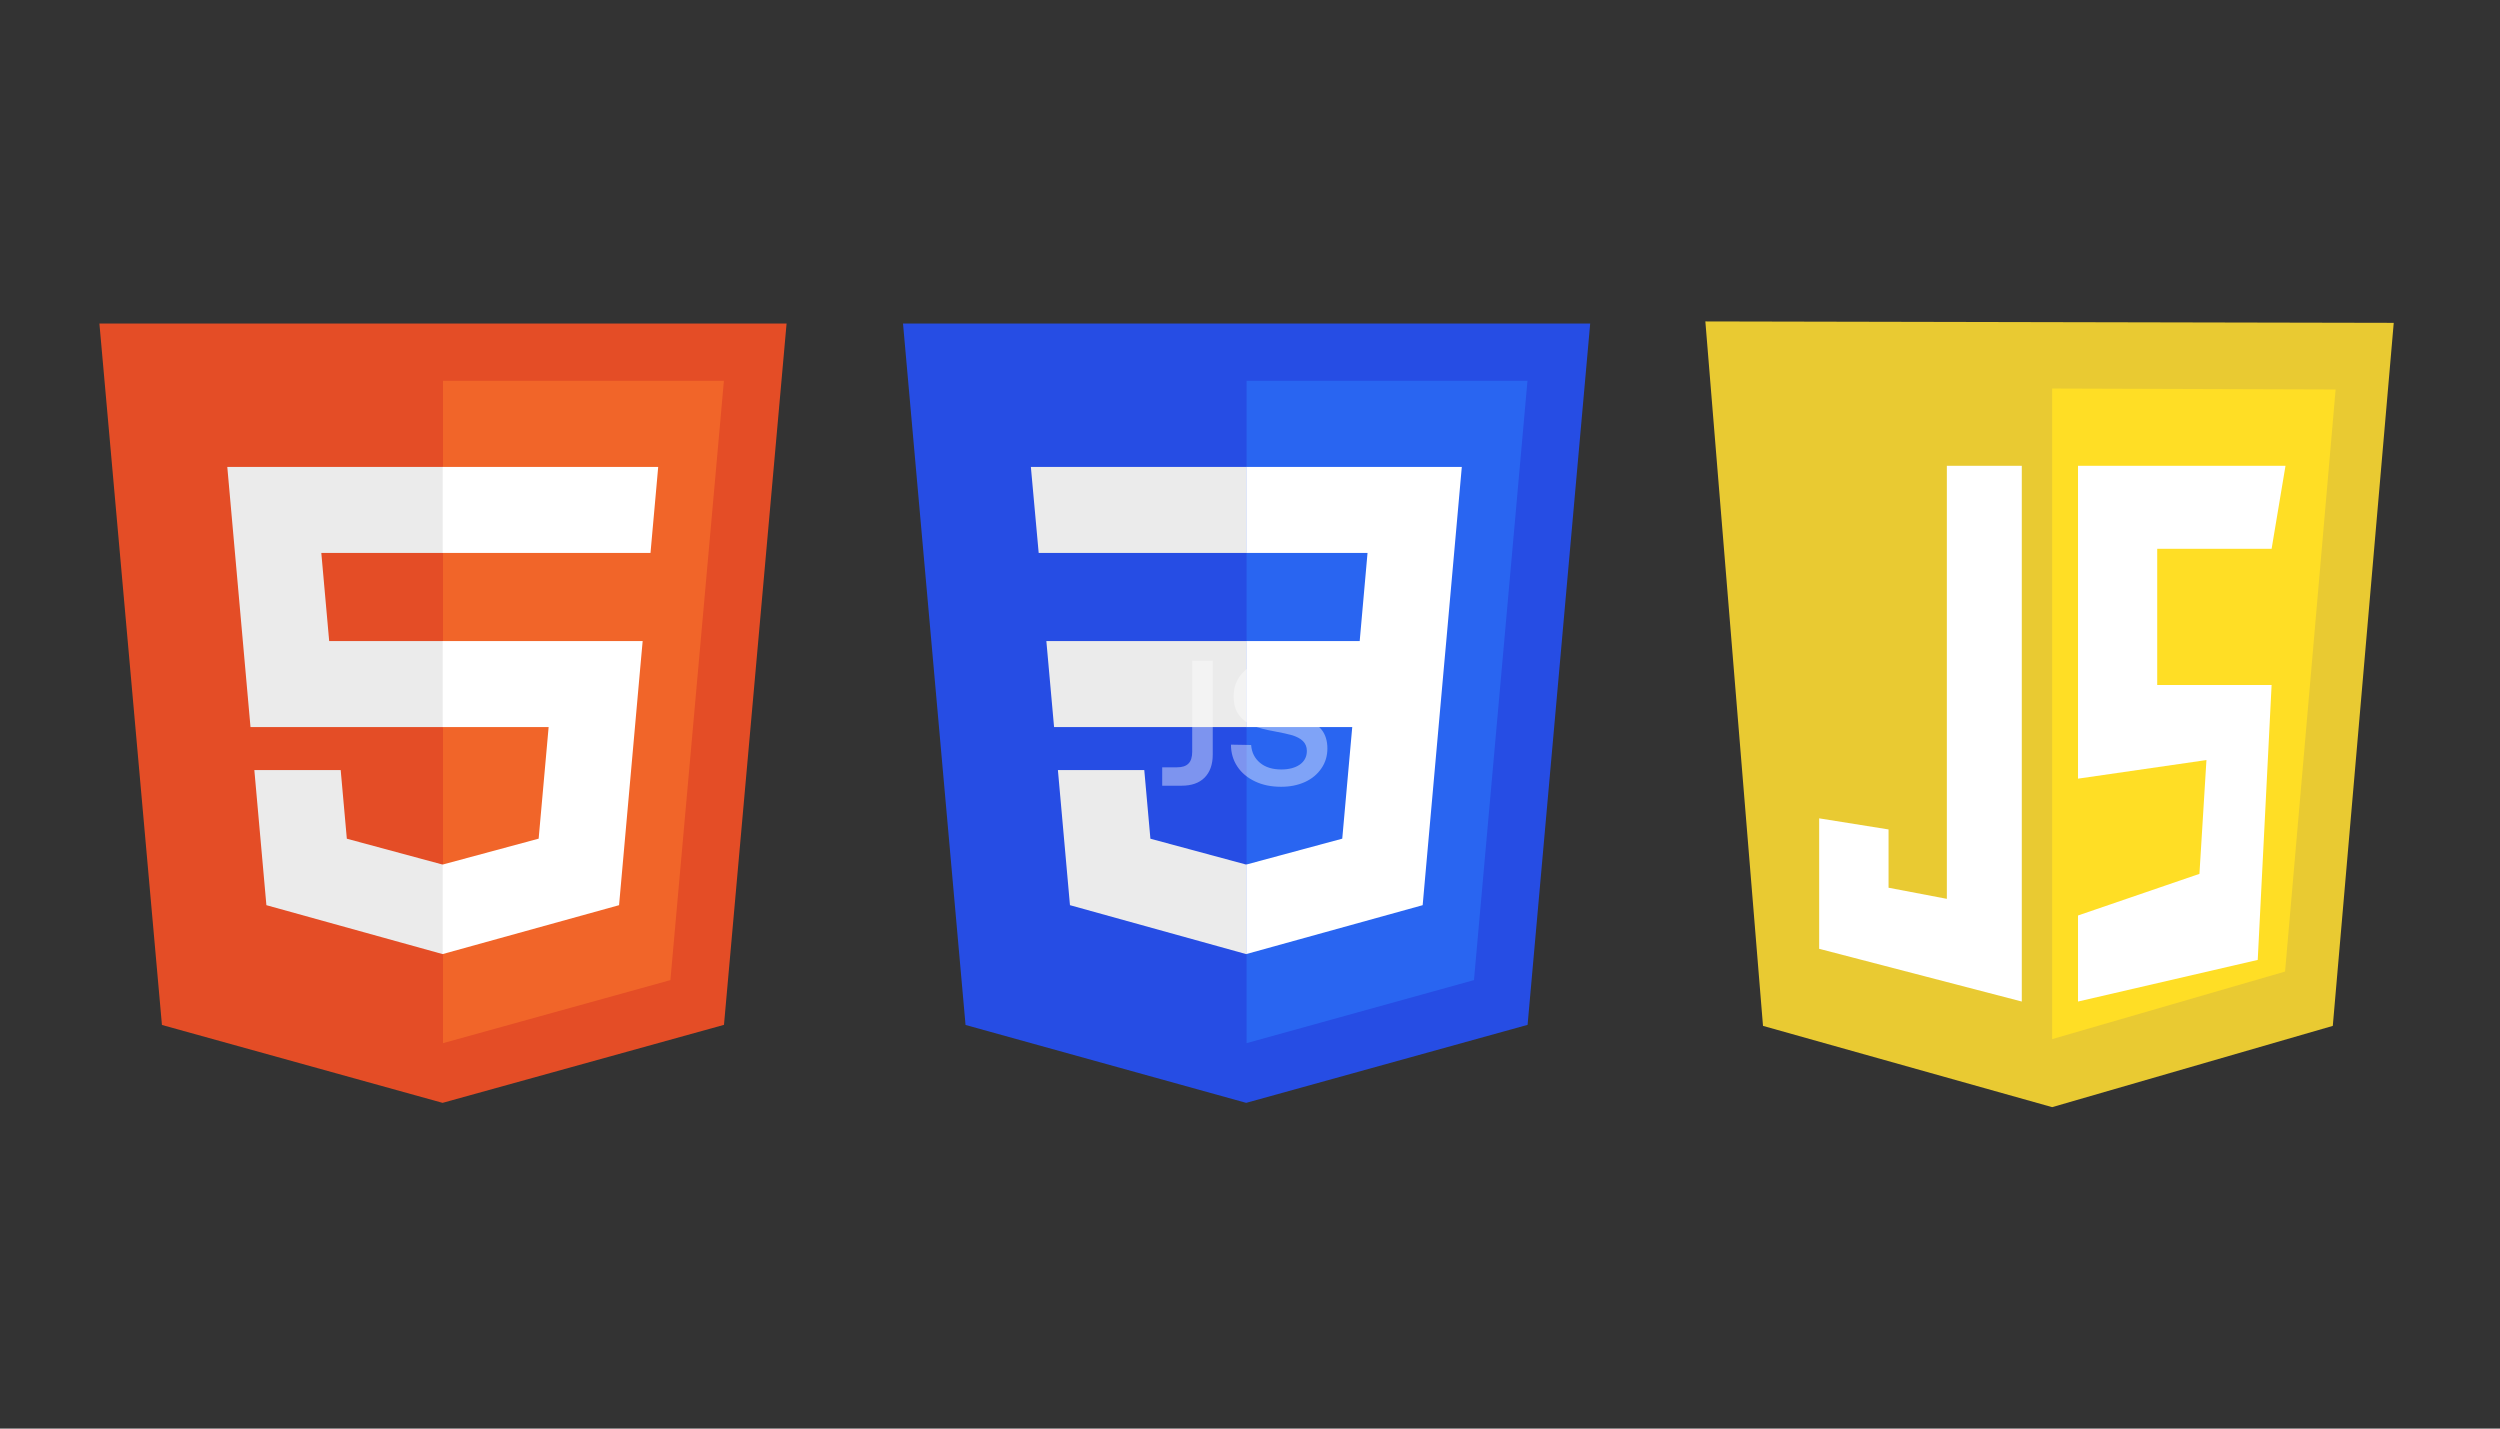
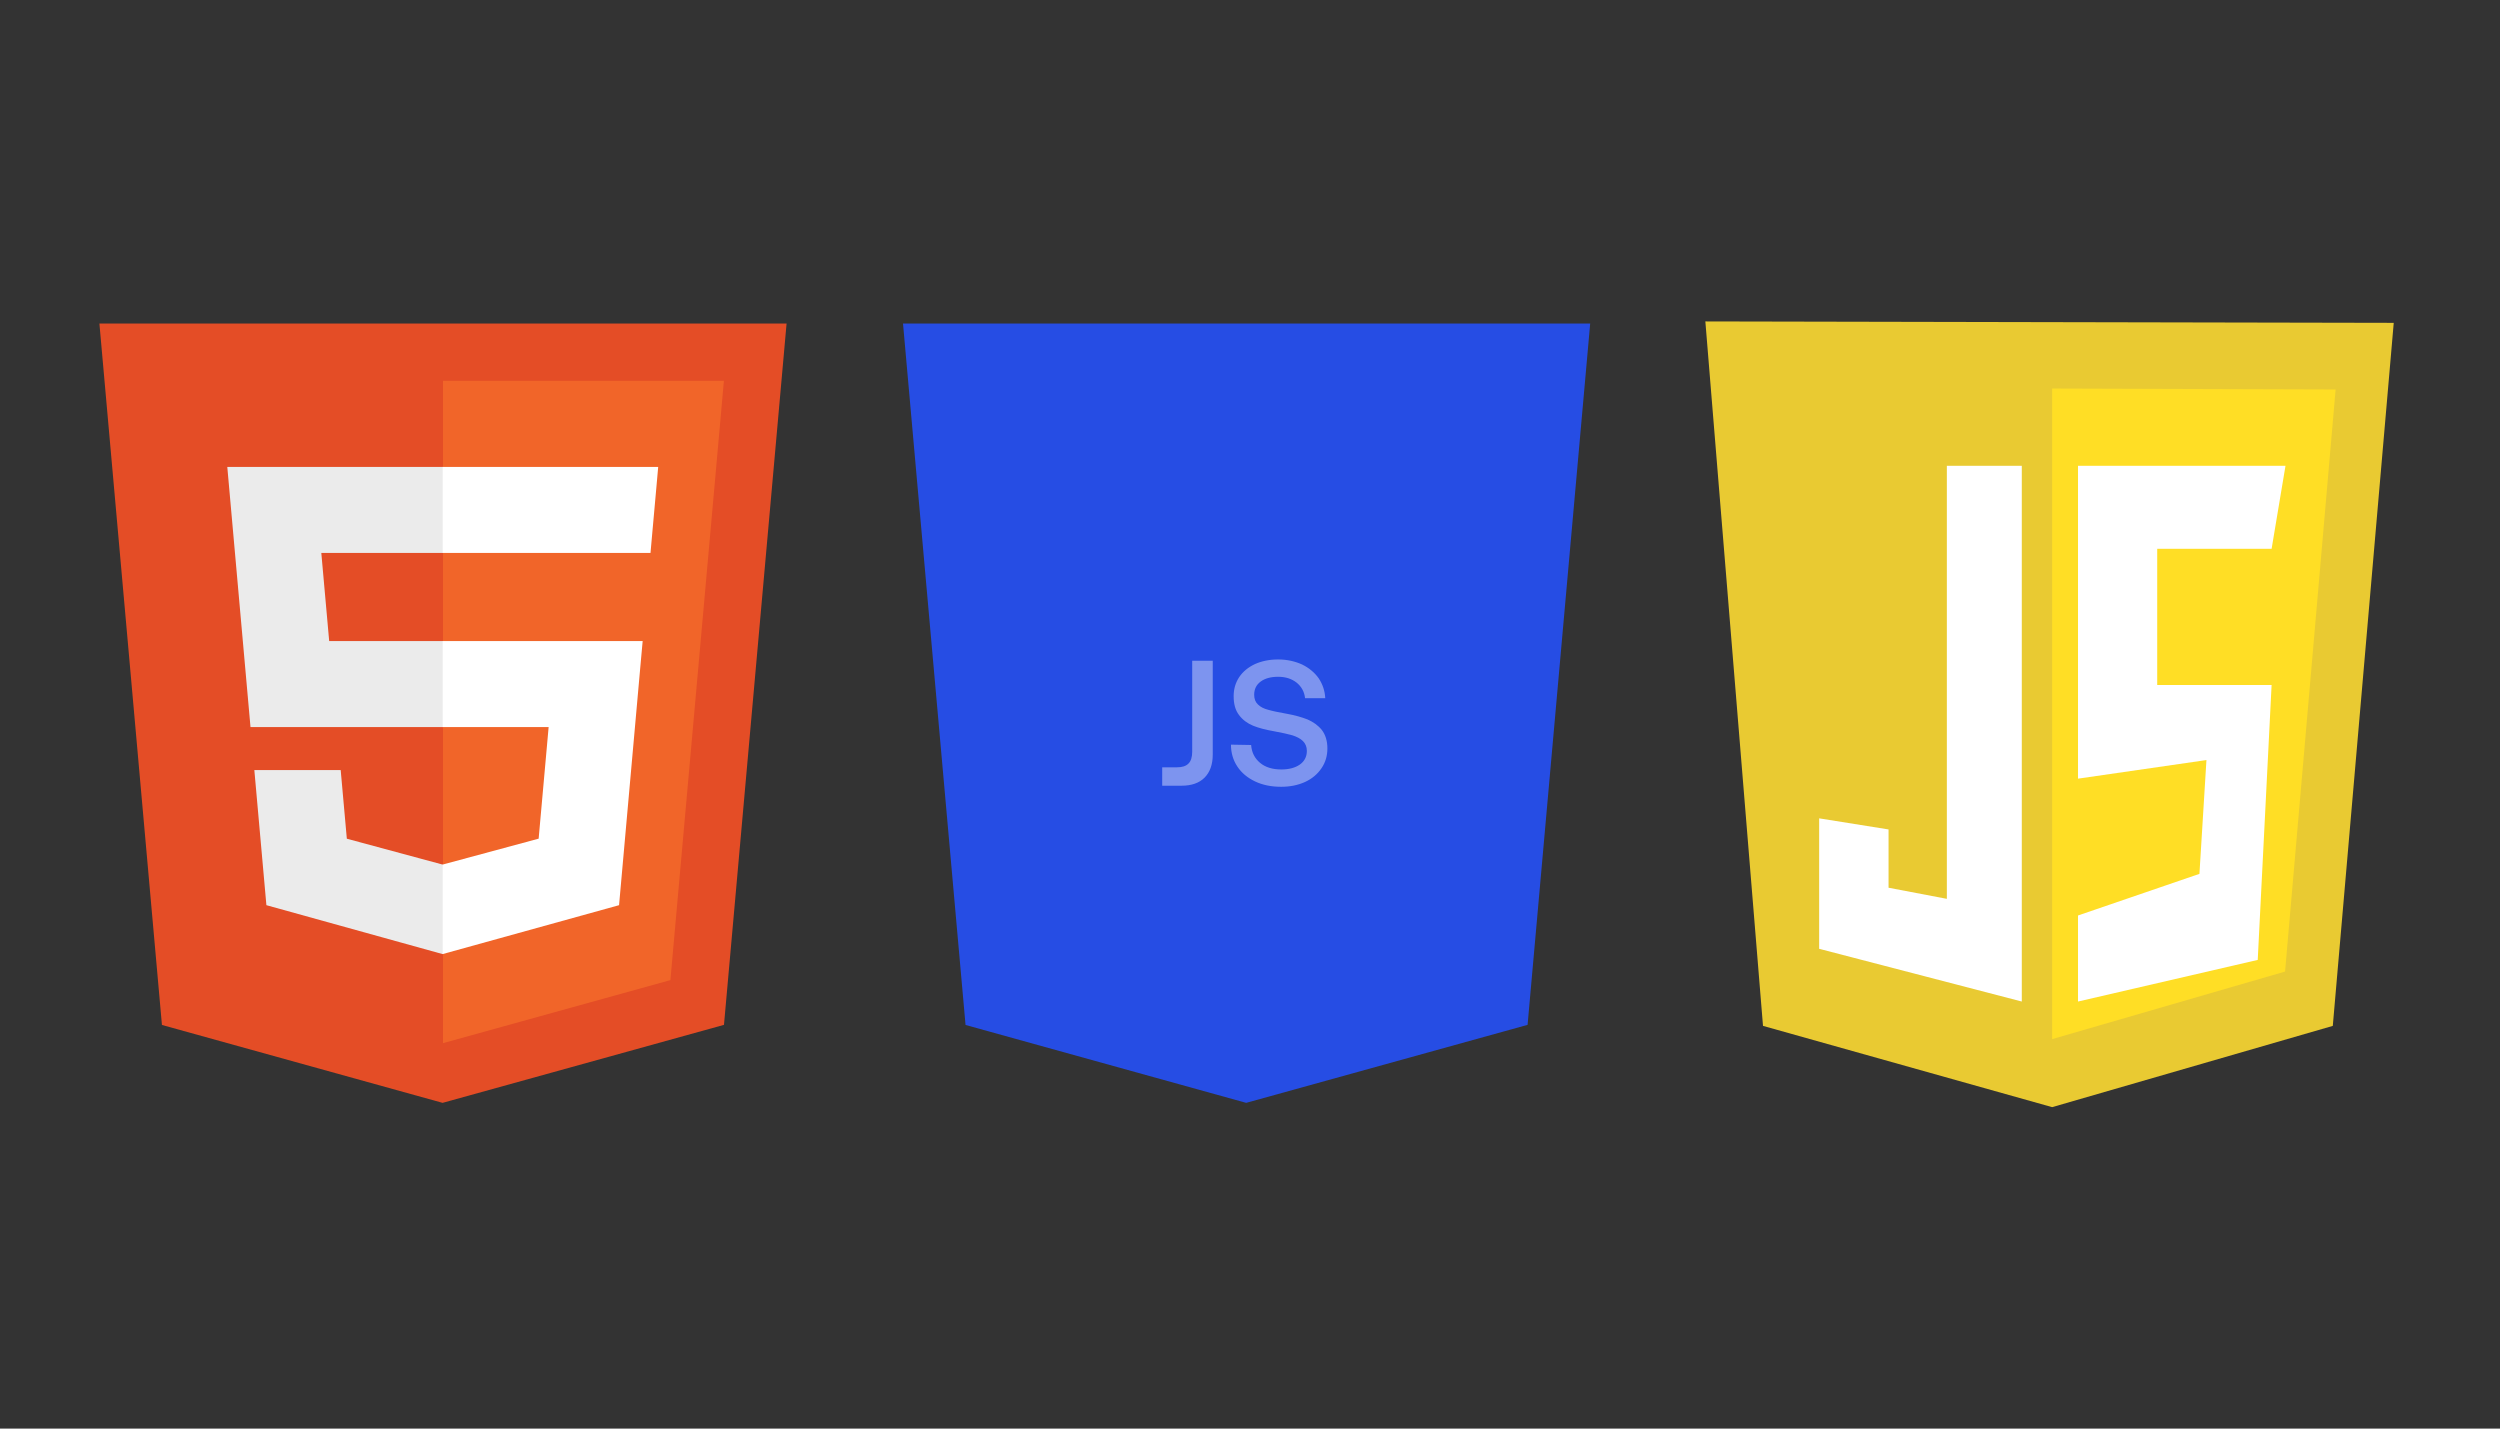
<svg xmlns="http://www.w3.org/2000/svg" width="280" height="160" viewBox="0 0 280 160" fill="none">
  <rect x="0" y="0" width="280" height="160" fill="#333333" stroke="none" />
  <g clip-path="url(#clip0_20736_52154)">
    <path d="M88.097 36.234L81.086 114.783L49.568 123.52L18.137 114.795L11.133 36.234H88.097Z" fill="#E44D26" />
    <path d="M49.617 116.832L75.085 109.772L81.077 42.648H49.617V116.832Z" fill="#F16529" />
    <path d="M35.987 61.932H49.617V52.297H25.457L25.688 54.882L28.056 81.434H49.617V71.799H36.868L35.987 61.932ZM38.158 86.251H28.486L29.836 101.38L49.573 106.859L49.617 106.847V96.822L49.575 96.833L38.845 93.936L38.158 86.251Z" fill="#EBEBEB" />
    <path d="M49.582 81.434H61.447L60.328 93.93L49.582 96.83V106.854L69.335 101.38L69.48 99.752L71.744 74.386L71.979 71.799H49.582V81.434ZM49.582 61.908V61.932H72.856L73.049 59.766L73.488 54.882L73.718 52.297H49.582V61.908Z" fill="white" />
  </g>
  <g clip-path="url(#clip1_20736_52154)">
    <path d="M139.572 123.52L108.141 114.795L101.137 36.234H178.101L171.09 114.783L139.572 123.52Z" fill="#264DE4" />
-     <path d="M165.085 109.772L171.077 42.648H139.617V116.832L165.085 109.772Z" fill="#2965F1" />
-     <path d="M117.192 71.799L118.056 81.434H139.617V71.799H117.192ZM115.457 52.297L116.333 61.932H139.617V52.297H115.457ZM139.617 96.822L139.575 96.833L128.845 93.936L128.159 86.251H118.486L119.836 101.38L139.573 106.859L139.617 106.847V96.822Z" fill="#EBEBEB" />
-     <path d="M161.983 71.799L163.722 52.297H139.586V61.932H153.163L152.286 71.799H139.586V81.434H151.451L150.332 93.93L139.586 96.83V106.854L159.339 101.38L159.483 99.752L161.748 74.386L161.983 71.799Z" fill="white" />
  </g>
  <path d="M197.456 114.899L191 36L268.099 36.159L261.273 114.899L229.841 124L197.456 114.899Z" fill="#E9CA32" />
  <path d="M229.84 116.382V43.516L261.59 43.621L255.928 108.814L229.84 116.382Z" fill="#FFDE25" />
  <path d="M226.441 52.172H218.047V100.67L211.518 99.426V92.898L203.746 91.654V106.266L226.441 112.172V52.172ZM232.737 52.172H255.975L254.42 61.467H241.608V76.721H254.42L252.866 107.509L232.737 112.172V102.535L246.337 97.872L247.122 85.126L232.737 87.209V52.172Z" fill="white" />
  <path d="M135.827 74H133.527V84.18C133.527 84.8 133.387 85.24 133.107 85.52C132.827 85.8 132.407 85.94 131.807 85.94H130.167V88H132.327C133.447 88 134.307 87.7 134.907 87.1C135.507 86.5 135.827 85.64 135.827 84.52V74ZM140.128 83.44L137.868 83.4C137.868 84.32 138.108 85.14 138.588 85.86C139.068 86.58 139.728 87.12 140.568 87.52C141.408 87.92 142.368 88.12 143.488 88.12C144.488 88.12 145.368 87.94 146.168 87.58C146.948 87.22 147.568 86.7 148.008 86.04C148.448 85.4 148.668 84.66 148.668 83.82C148.668 82.98 148.448 82.28 148.048 81.76C147.628 81.24 147.088 80.86 146.448 80.58C145.788 80.32 145.008 80.1 144.108 79.94C143.208 79.78 142.528 79.64 142.048 79.5C141.568 79.38 141.168 79.18 140.888 78.9C140.608 78.64 140.468 78.28 140.468 77.82C140.468 77.18 140.708 76.7 141.188 76.34C141.668 75.98 142.328 75.8 143.148 75.8C143.988 75.8 144.668 76.02 145.228 76.46C145.768 76.9 146.088 77.48 146.168 78.2H148.428C148.388 77.36 148.128 76.62 147.688 75.96C147.228 75.32 146.608 74.8 145.828 74.42C145.028 74.06 144.148 73.86 143.148 73.86C142.168 73.86 141.308 74.04 140.548 74.38C139.788 74.74 139.208 75.22 138.788 75.84C138.368 76.48 138.168 77.18 138.168 77.98C138.168 78.86 138.368 79.56 138.768 80.08C139.168 80.62 139.708 81.02 140.348 81.28C140.988 81.54 141.768 81.74 142.688 81.9C143.568 82.06 144.268 82.22 144.768 82.36C145.248 82.52 145.648 82.72 145.928 83C146.208 83.28 146.368 83.64 146.368 84.1C146.368 84.76 146.088 85.28 145.568 85.64C145.048 86 144.348 86.18 143.508 86.18C142.528 86.18 141.728 85.94 141.128 85.44C140.528 84.94 140.188 84.28 140.128 83.44Z" fill="white" fill-opacity="0.4" />
  <defs>
    <clipPath id="clip0_20736_52154">
      <rect width="77.233" height="87.792" fill="white" transform="translate(11 36)" />
    </clipPath>
    <clipPath id="clip1_20736_52154">
      <rect width="77.233" height="87.792" fill="white" transform="translate(101 36)" />
    </clipPath>
  </defs>
</svg>